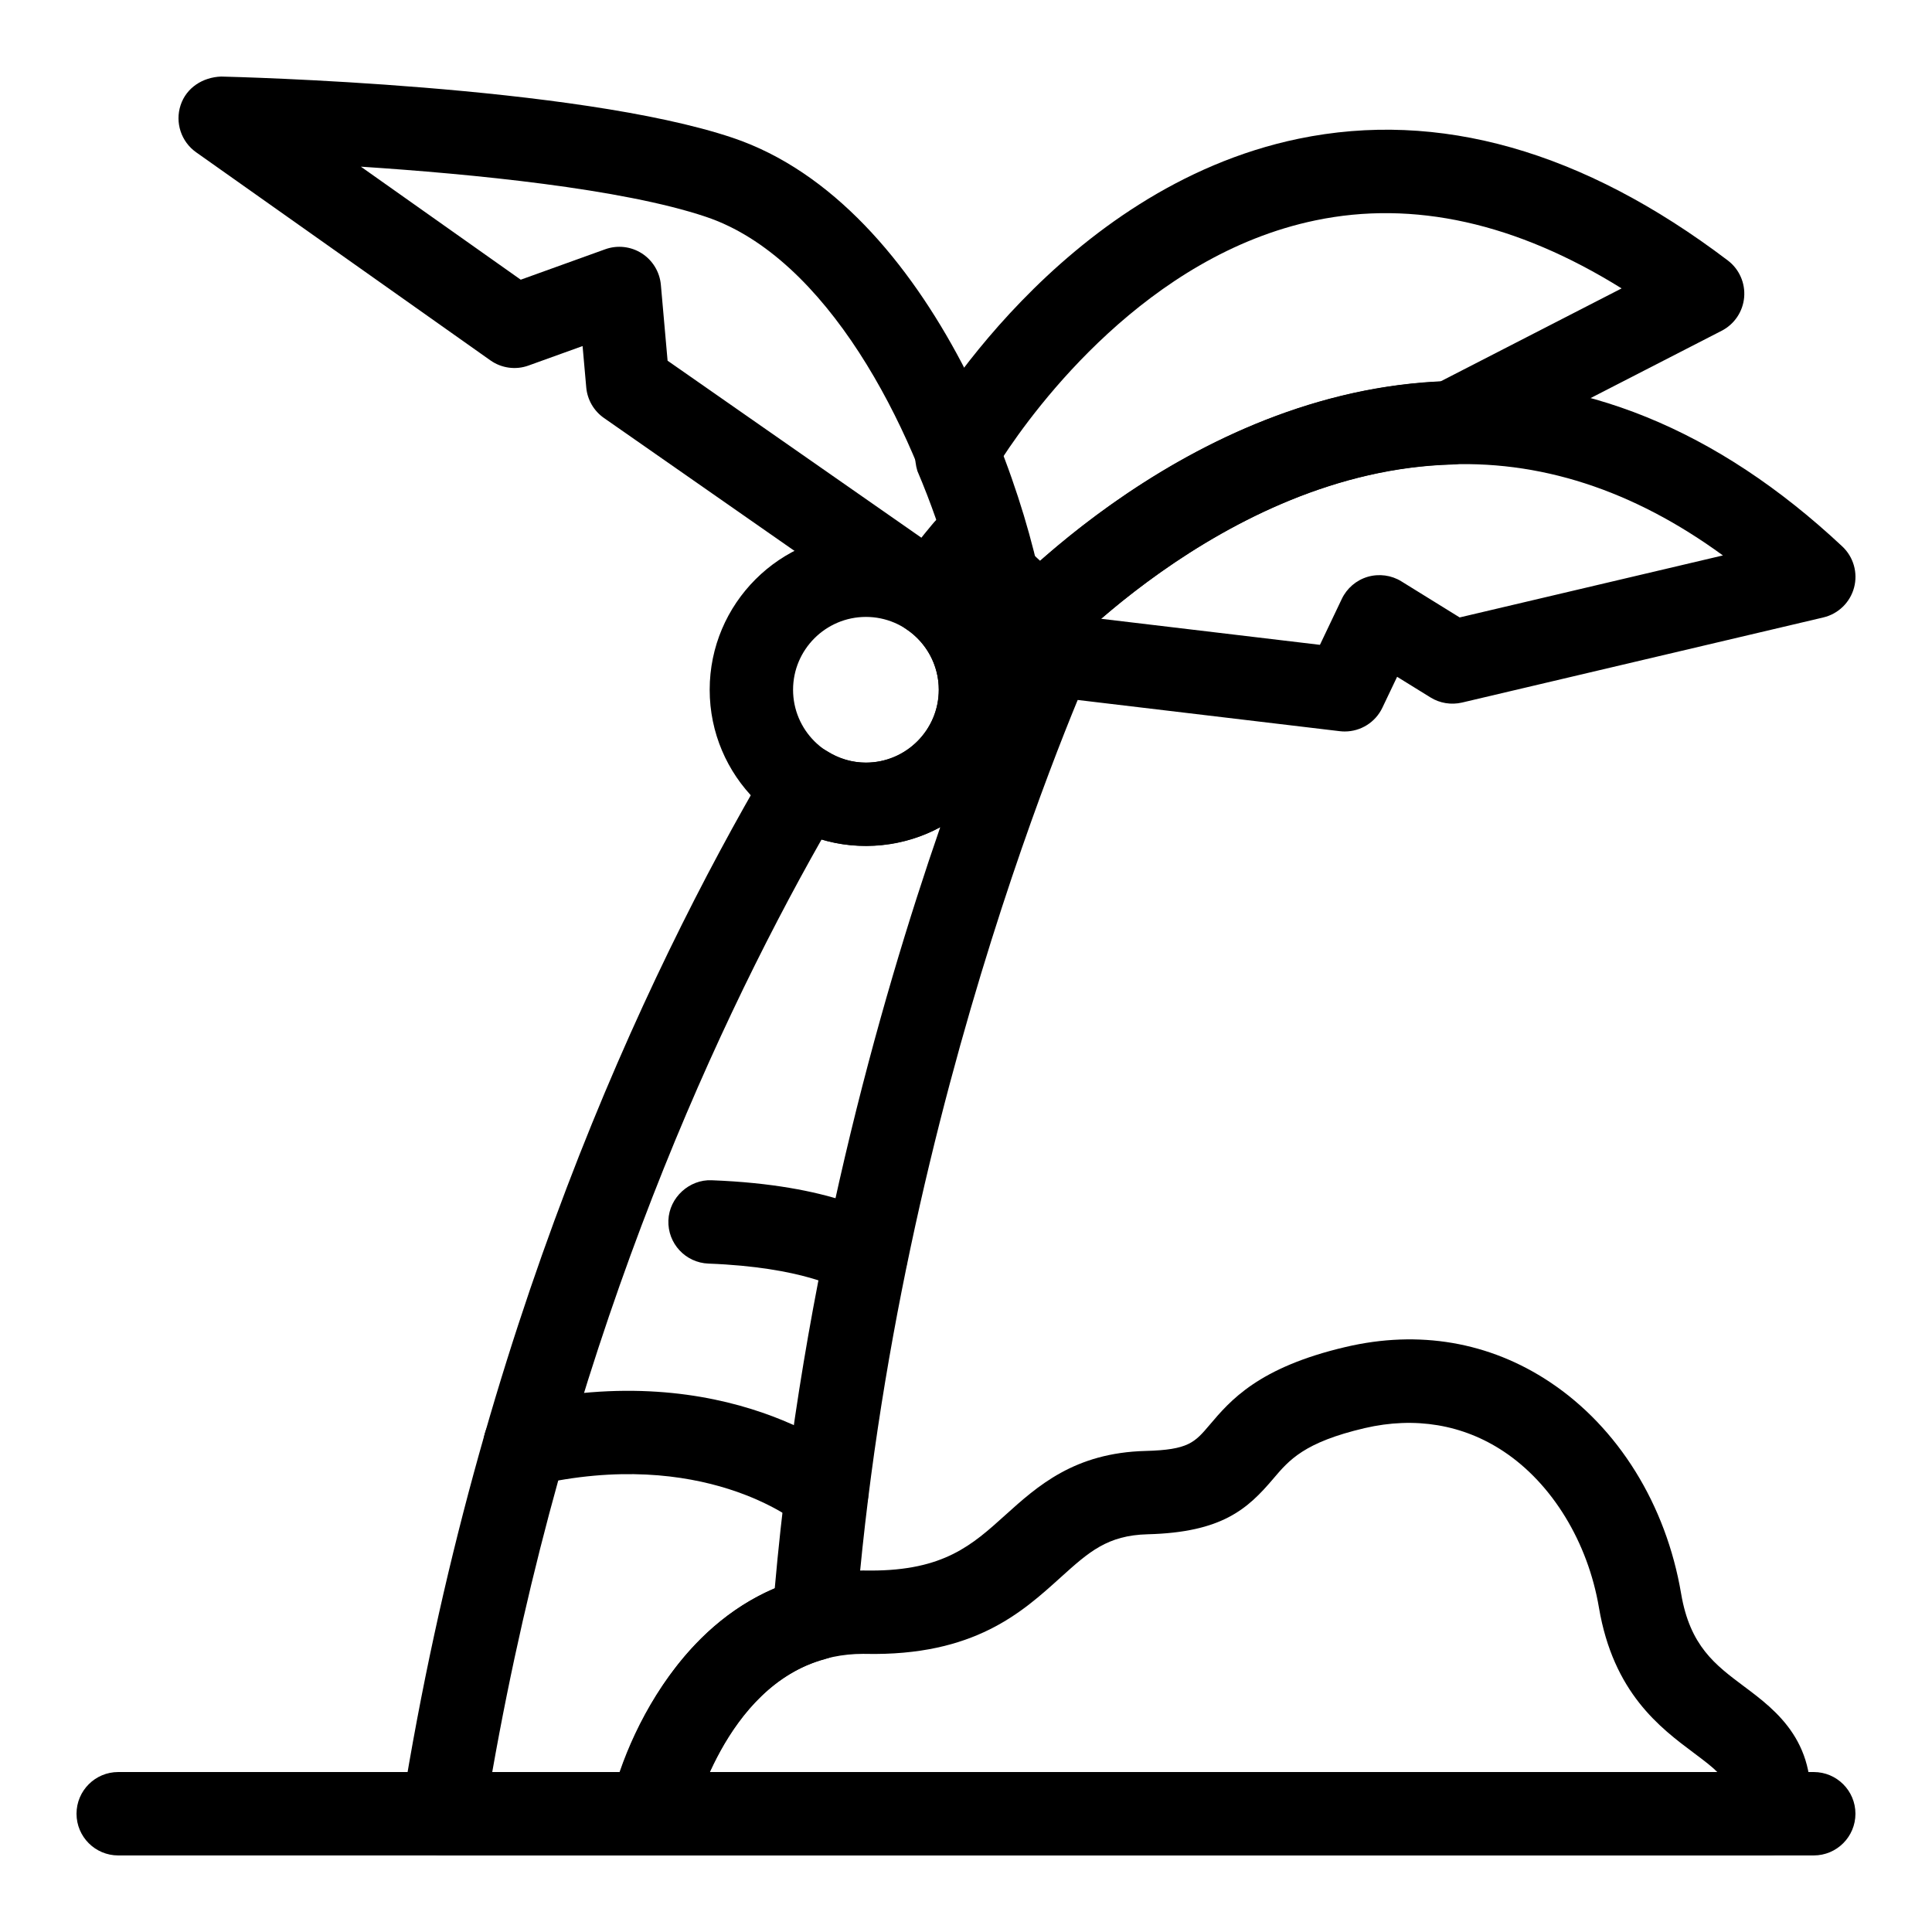
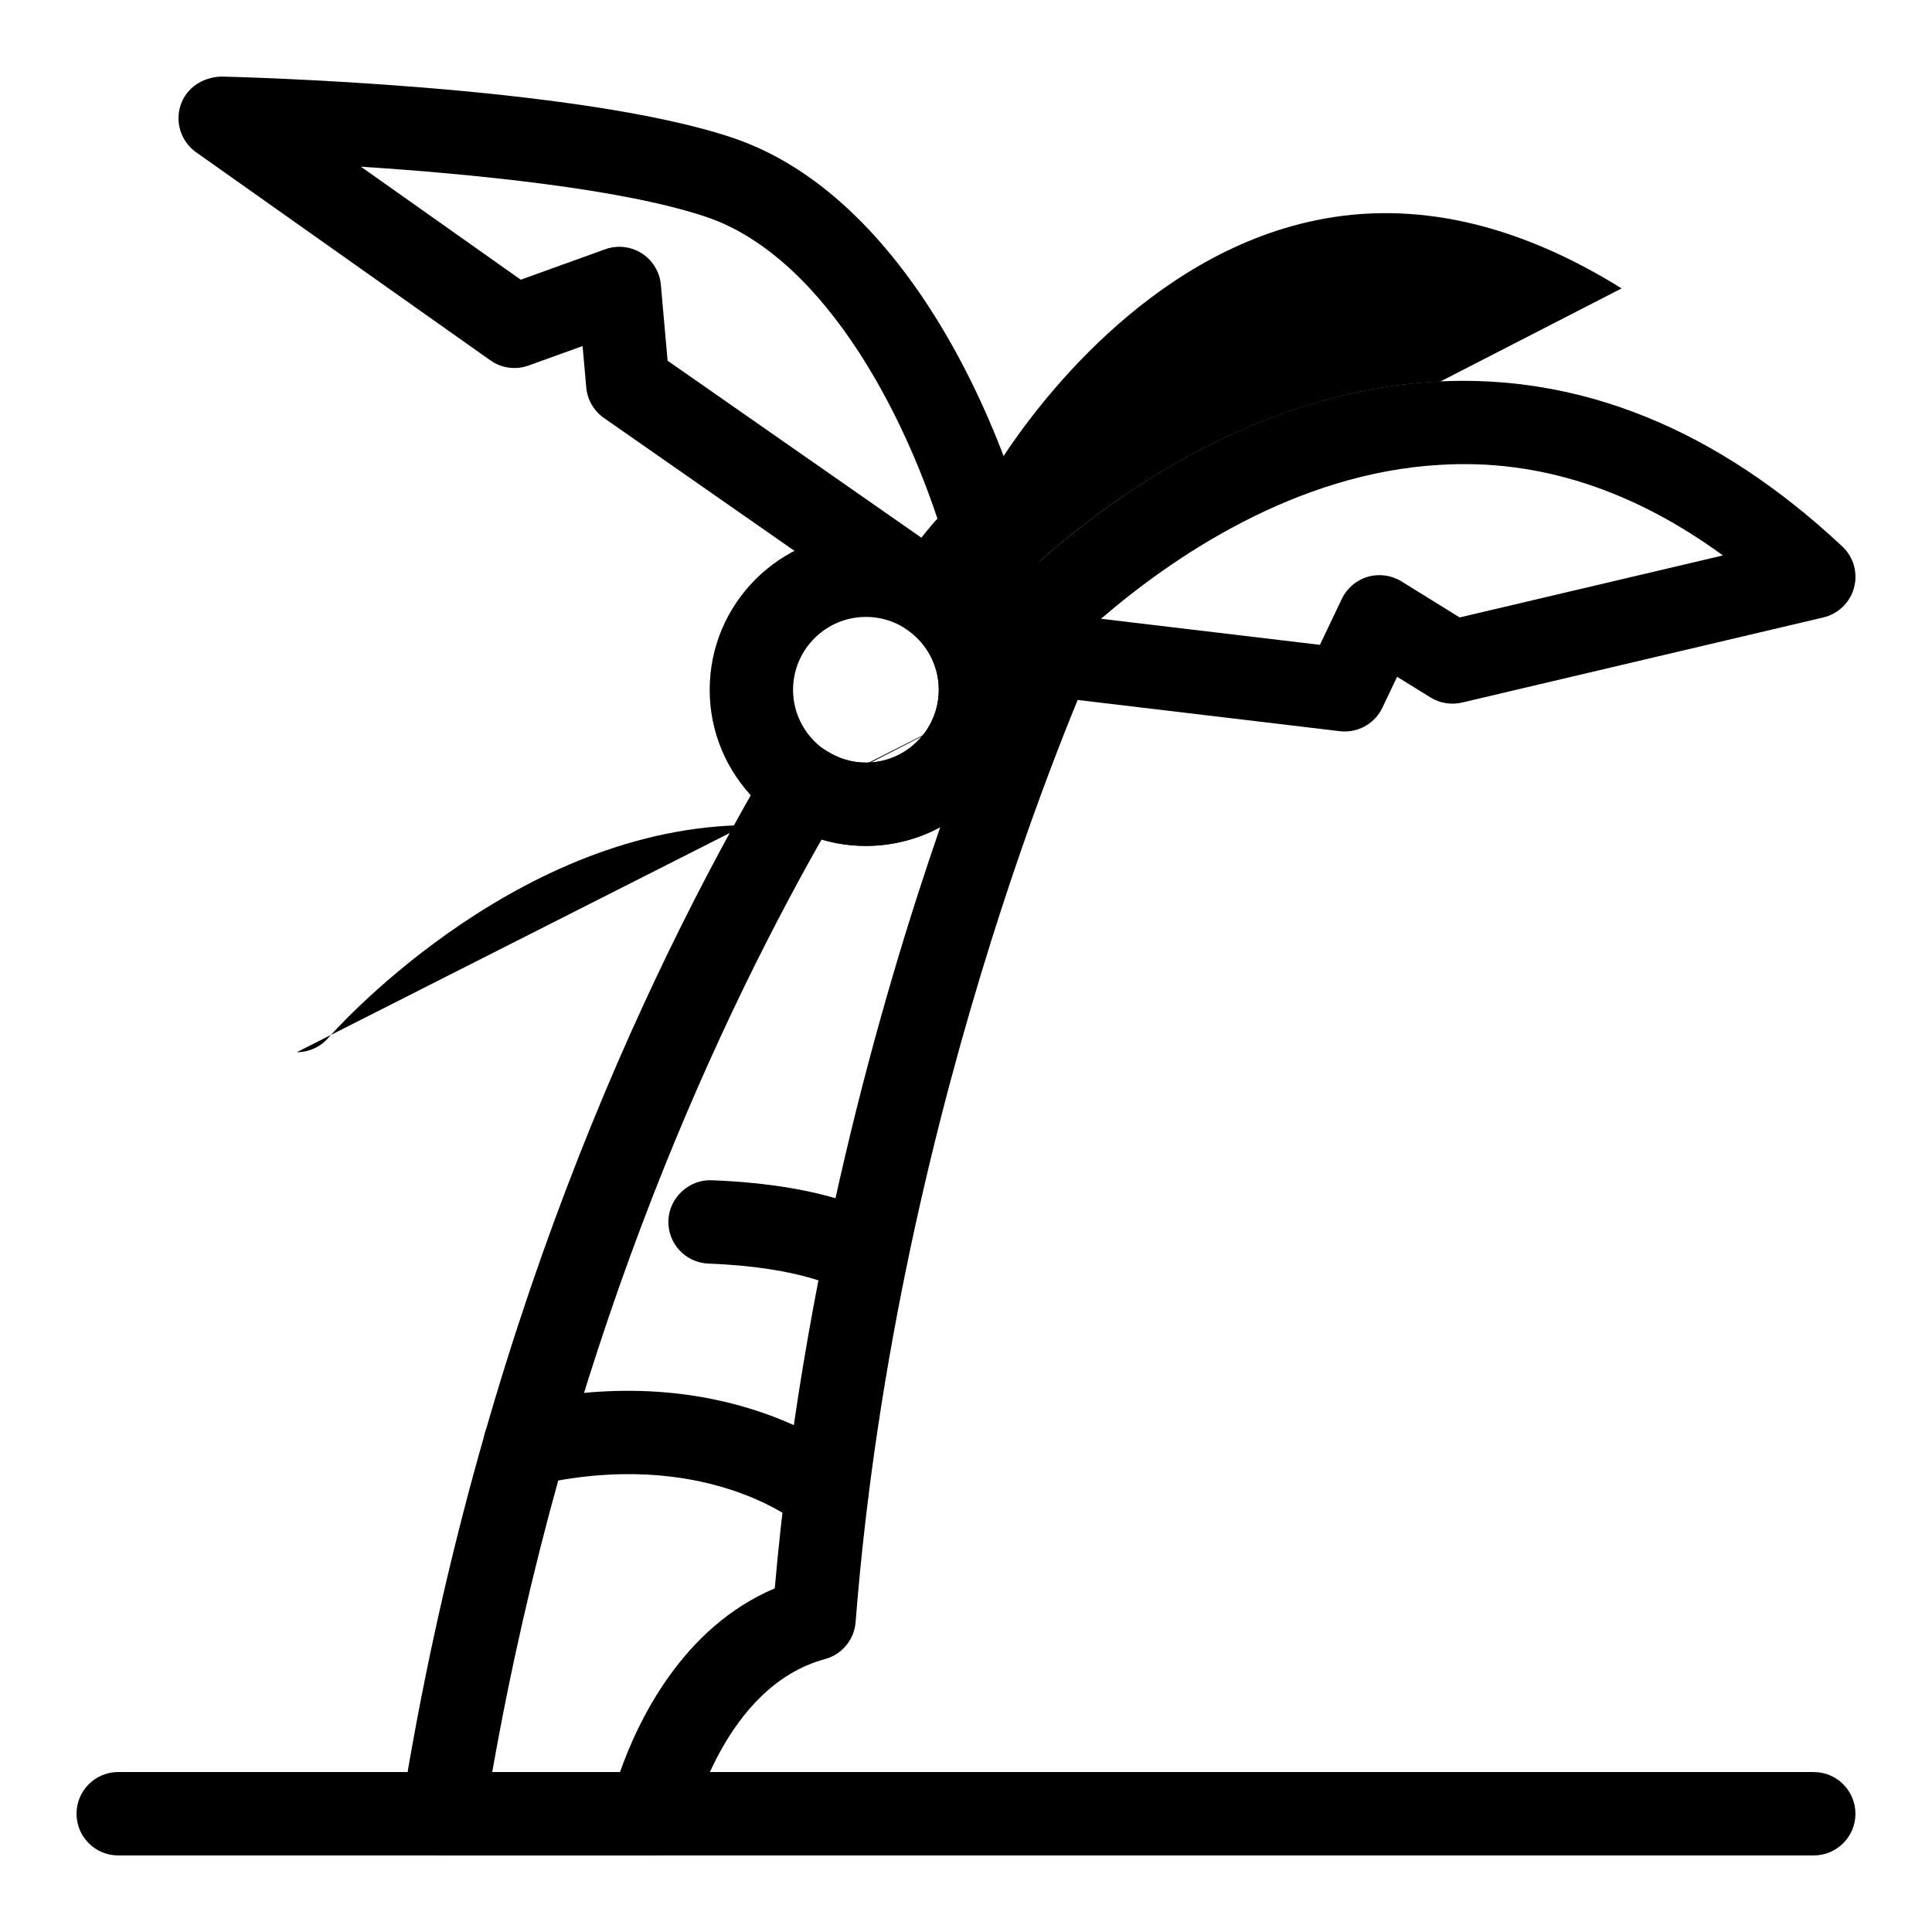
<svg xmlns="http://www.w3.org/2000/svg" fill="#000000" width="800px" height="800px" version="1.1" viewBox="144 144 512 512">
  <g>
    <path d="m316.52 635.71h-55.137c-3.238 0-6.309-1.418-8.41-3.883-2.102-2.461-3.016-5.719-2.504-8.914 20.215-125.96 63.977-219.72 97.133-276.2 1.523-2.59 4.035-4.445 6.957-5.152 2.934-0.691 6.008-0.18 8.539 1.445 3.156 2.019 6.746 3.094 10.379 3.094 10.645 0 19.309-8.66 19.309-19.309 0-6.422-3.188-12.414-8.523-16.02-2.512-1.691-4.215-4.336-4.719-7.324-0.504-2.984 0.246-6.043 2.059-8.461 6.285-8.387 10.051-12.719 10.051-12.719 1.957-2.258 4.762-3.633 7.746-3.797 2.977-0.113 5.922 0.887 8.113 2.922l24.859 23.02c3.512 3.258 4.531 8.41 2.512 12.762-0.531 1.145-53.16 115.96-64.137 256.7-0.359 4.668-3.625 8.598-8.145 9.812-26.672 7.188-35.227 43.059-35.305 43.418-1.16 5.023-5.629 8.605-10.777 8.605zm-42.074-22.102h33.867c4.676-13.309 16.414-38.277 41.004-48.672 7.273-82.746 27.711-155.03 43.859-201.73-9.137 4.977-20.84 6.445-31.449 3.258-30.324 53.488-67.867 137.1-87.281 247.15zm85.285-40.59h0.145z" />
    <path d="m624.66 635.71h-449.33c-6.102 0-11.051-4.949-11.051-11.051 0-6.102 4.949-11.051 11.051-11.051h449.33c6.102 0 11.051 4.949 11.051 11.051 0 6.102-4.949 11.051-11.051 11.051z" />
    <path d="m411.46 327.26c-2.215 0-4.43-0.668-6.324-1.984l-101.09-70.512c-2.676-1.867-4.394-4.832-4.684-8.086l-0.973-10.969-14.312 5.156c-3.375 1.238-7.172 0.723-10.129-1.371l-77.977-55.141c-3.965-2.805-5.633-7.875-4.109-12.488 1.52-4.609 5.828-7.391 10.742-7.578 3.828 0.094 94.148 2.309 135.55 16.227 52.82 17.762 80.984 96.516 84.32 134.73 0.375 4.273-1.762 8.379-5.473 10.531-1.715 0.992-3.629 1.48-5.535 1.48zm-90.543-87.672 74.617 52.043c-9.691-35.055-32.434-79.414-64.434-90.168-22.246-7.484-61.953-11.359-91.461-13.293l42.363 29.953 22.379-8.062c3.215-1.164 6.82-0.762 9.695 1.078 2.883 1.848 4.754 4.926 5.059 8.336z" />
    <path d="m500.37 337.85c-0.438 0-0.879-0.027-1.316-0.078l-88.902-10.59c-4.051-0.48-7.504-3.156-8.984-6.957-1.48-3.797-0.75-8.105 1.898-11.199 2.102-2.453 52.23-60.094 121.5-63.906 38.297-2.109 74.461 12.602 107.66 43.691 2.973 2.785 4.172 6.977 3.121 10.914-1.051 3.934-4.18 6.969-8.145 7.906l-95.758 22.559c-2.856 0.656-5.856 0.188-8.344-1.359l-8.848-5.473-3.906 8.191c-1.848 3.883-5.75 6.301-9.969 6.301zm-64.582-29.867 58.008 6.906 5.797-12.172c1.352-2.84 3.848-4.965 6.863-5.856 3.016-0.871 6.266-0.445 8.926 1.207l15.445 9.559 69.762-16.43c-23.766-17.344-48.75-25.559-74.676-24.02-38.75 2.082-71.652 24.887-90.125 40.805z" />
-     <path d="m411.46 327.25c-1.129 0-2.273-0.172-3.387-0.531-4.231-1.367-7.231-5.121-7.617-9.547-1.172-13.414-6.164-31.508-13.352-48.391-0.863-2.879-0.957-7.199 0.512-9.82 1.488-2.648 37.219-65.051 100.5-78.191 37.141-7.691 75.387 3.156 113.77 32.254 3.027 2.293 4.66 5.984 4.332 9.77-0.332 3.785-2.582 7.129-5.957 8.863l-66.656 34.234c-1.477 0.762-3.102 1.172-4.754 1.215-61.188 1.633-108.54 55.758-109 56.305-2.137 2.481-5.219 3.84-8.383 3.84zm-1.871-61.82c3.719 9.238 6.828 18.848 9.094 28.055 20.43-18.223 59.238-46.16 107-48.367l48.059-24.688c-27.91-17.371-55.168-23.438-81.137-18.027-44.676 9.285-74.262 49.598-83.02 63.027zm118.96-9.363h0.145z" />
+     <path d="m411.46 327.25l-66.656 34.234c-1.477 0.762-3.102 1.172-4.754 1.215-61.188 1.633-108.54 55.758-109 56.305-2.137 2.481-5.219 3.84-8.383 3.84zm-1.871-61.82c3.719 9.238 6.828 18.848 9.094 28.055 20.43-18.223 59.238-46.16 107-48.367l48.059-24.688c-27.91-17.371-55.168-23.438-81.137-18.027-44.676 9.285-74.262 49.598-83.02 63.027zm118.96-9.363h0.145z" />
    <path d="m373.48 368.2c-22.832 0-41.406-18.574-41.406-41.406s18.574-41.406 41.406-41.406c22.832 0 41.406 18.574 41.406 41.406s-18.574 41.406-41.406 41.406zm0-60.711c-10.645 0-19.309 8.66-19.309 19.309 0 10.645 8.66 19.309 19.309 19.309 10.645 0 19.309-8.66 19.309-19.309 0-10.648-8.664-19.309-19.309-19.309z" />
    <path d="m373.47 487.89c-2.156 0-4.332-0.625-6.231-1.93-0.582-0.359-10.488-6.152-35.484-7.094-6.102-0.23-10.855-5.359-10.625-11.461 0.23-6.102 5.598-10.883 11.461-10.625 32.105 1.215 45.074 9.453 47.348 11.094 4.949 3.566 6.07 10.473 2.504 15.422-2.16 3-5.539 4.594-8.973 4.594z" />
    <path d="m363.08 550.61c-2.519 0-5.051-0.855-7.129-2.609-1.137-0.941-25.754-20.676-70.336-10.367-5.922 1.367-11.875-2.336-13.258-8.281-1.375-5.949 2.336-11.875 8.281-13.258 56.074-12.941 88.293 13.918 89.645 15.078 4.633 3.973 5.164 10.949 1.195 15.582-2.191 2.543-5.285 3.856-8.398 3.856z" />
-     <path d="m612.39 635.71h-295.87c-3.352 0-6.523-1.523-8.617-4.137-2.102-2.617-2.898-6.043-2.164-9.316 4.797-21.559 24.953-62.059 66.992-62.059 0.699 0.016 1.395 0.023 2.051 0.016 19.336 0 26.867-6.789 35.562-14.637 8.617-7.769 18.387-16.582 37.254-17.062 11.367-0.293 13.004-2.238 16.984-6.926 5.438-6.418 12.883-15.207 36.016-20.625 19.395-4.562 38.117-1.352 54.109 9.281 18.121 12.043 30.809 32.484 34.809 56.094 2.352 13.867 8.992 18.832 16.676 24.578 8.555 6.394 20.27 15.148 17.113 35.441-0.84 5.379-5.473 9.352-10.918 9.352zm-280.33-22.102h267.05c-1.387-1.402-3.387-2.934-6.148-5-9.035-6.754-21.406-16-25.227-38.578-2.941-17.363-12.387-32.84-25.258-41.383-10.781-7.164-23.535-9.281-36.832-6.18-16.043 3.762-20.004 8.445-24.207 13.402-6.812 8.035-13.59 14.223-33.285 14.73-10.695 0.273-15.594 4.691-23.02 11.387-10.223 9.23-22.898 20.918-51.812 20.312-0.188 0-0.383-0.008-0.566-0.008-22.441 0.004-34.727 18.133-40.699 31.316z" />
  </g>
</svg>